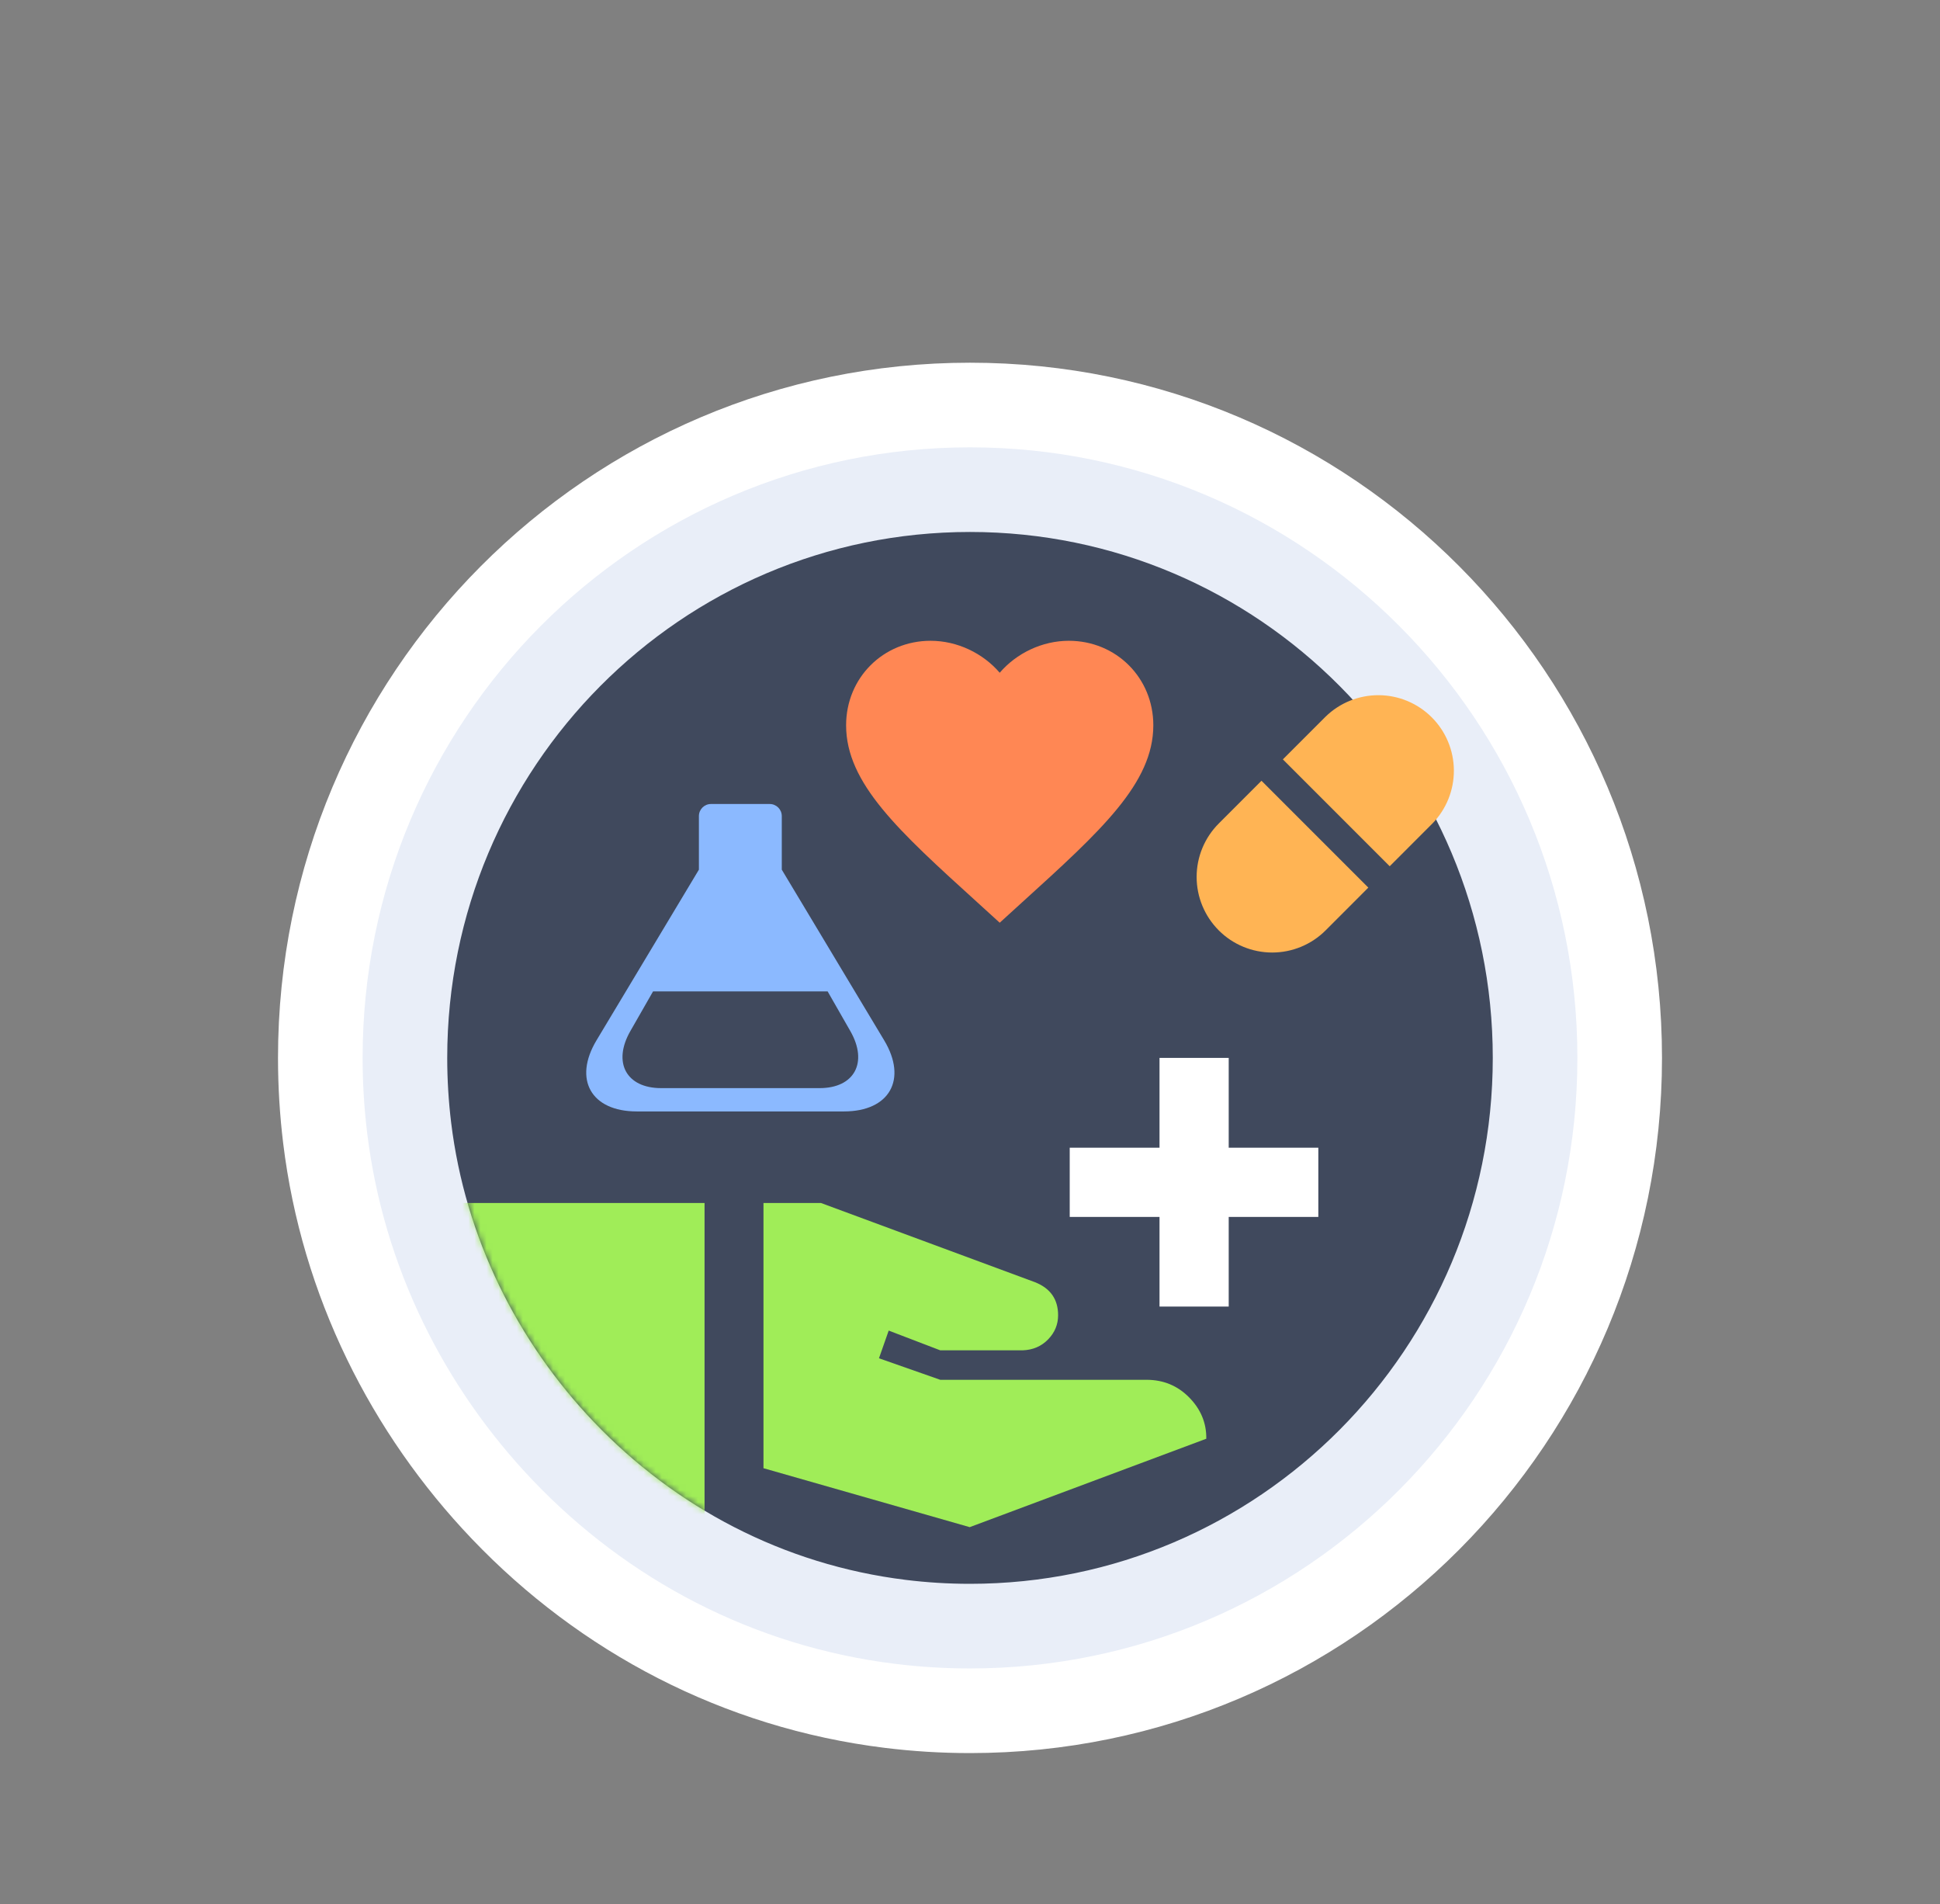
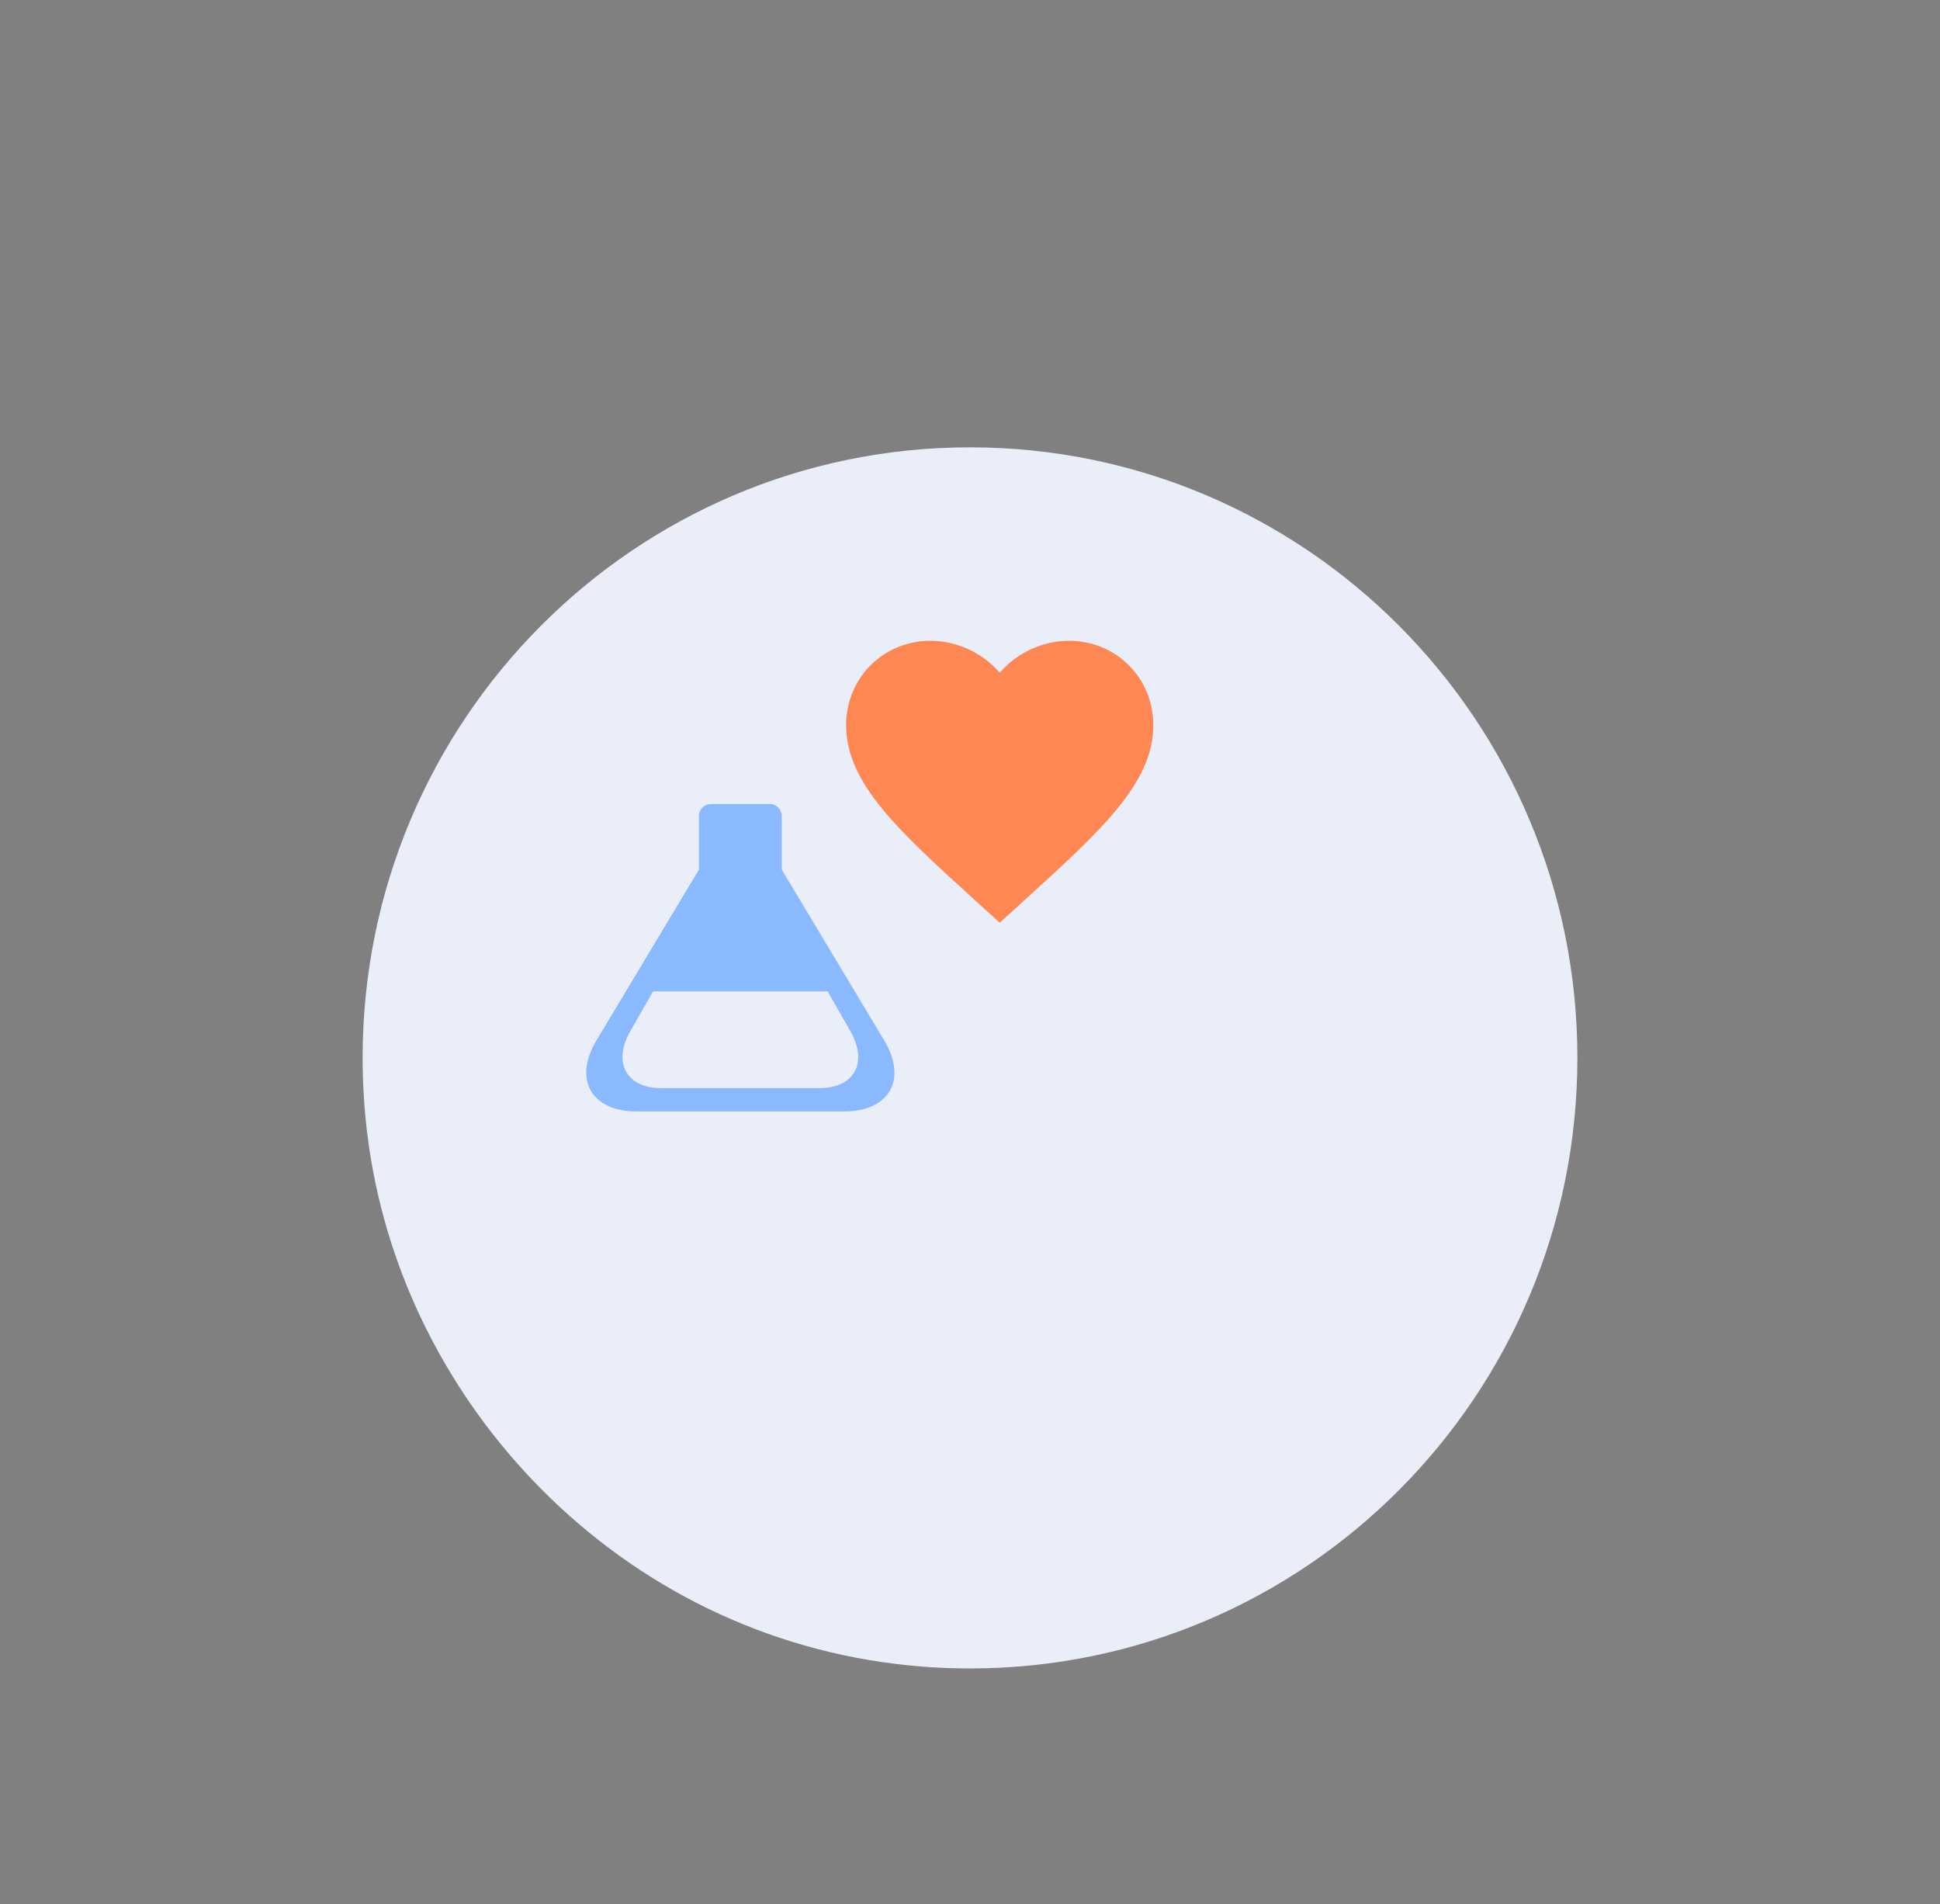
<svg xmlns="http://www.w3.org/2000/svg" width="321" height="315" viewBox="0 0 321 315" fill="none">
  <rect x="0" y="0" width="321" height="315" fill="#808080" stroke="none" />
-   <path d="M275 175C275 238.513 223.737 290 160.5 290C155.739 290 151.047 289.708 146.438 289.141C119.6 285.841 95.886 273.219 78.101 254.591C61.429 237.13 49.935 214.389 46.856 189.124C46.291 184.495 46 179.781 46 175C46 111.487 97.263 60 160.5 60C223.737 60 275 111.487 275 175Z" fill="white" />
  <path d="M261 175C261 230.781 216.005 276 160.5 276C156.321 276 152.202 275.743 148.157 275.245C124.601 272.347 103.786 261.262 88.176 244.901C73.542 229.566 63.454 209.594 60.751 187.404C60.256 183.339 60 179.199 60 175C60 119.219 104.995 74 160.5 74C216.005 74 261 119.219 261 175Z" fill="#E9EEF8" />
-   <path d="M247 175C247 223.049 208.273 262 160.5 262C156.904 262 153.358 261.779 149.877 261.35C129.601 258.854 111.687 249.305 98.251 235.212C85.656 222.003 76.973 204.799 74.646 185.685C74.22 182.183 74 178.617 74 175C74 126.951 112.727 88 160.5 88C208.273 88 247 126.951 247 175Z" fill="#40495D" />
  <mask id="mask0_8_696" style="mask-type:alpha" maskUnits="userSpaceOnUse" x="74" y="88" width="173" height="174">
    <path d="M247 175C247 223.049 208.273 262 160.5 262C156.904 262 153.358 261.779 149.877 261.35C129.601 258.854 111.687 249.305 98.251 235.212C85.656 222.003 76.973 204.799 74.646 185.685C74.22 182.183 74 178.617 74 175C74 126.951 112.727 88 160.5 88C208.273 88 247 126.951 247 175Z" fill="#40495D" />
  </mask>
  <g mask="url(#mask0_8_696)">
-     <path d="M189.703 228.25C192.498 228.25 194.854 229.225 196.772 231.175C198.689 233.125 199.632 235.4 199.599 238L160.453 252.625L126.328 242.875V199H135.834L171.275 212.114C173.811 213.121 175.078 214.941 175.078 217.574C175.078 219.101 174.526 220.434 173.421 221.571C172.315 222.709 170.918 223.31 169.228 223.375H155.578L147.047 220.109L145.438 224.691L155.578 228.25H189.703ZM71 199H116.578V252.625H71V199Z" fill="#A0ED58" />
-   </g>
-   <path d="M191.858 216.136V175H203.307V216.136H191.858ZM177 201.307V189.858H218.136V201.307H177Z" fill="white" />
+     </g>
  <path d="M165.417 152.64L161.731 149.285C148.642 137.415 140 129.561 140 119.979C140 112.125 146.151 106 153.979 106C158.402 106 162.646 108.059 165.417 111.287C168.187 108.059 172.432 106 176.854 106C184.682 106 190.833 112.125 190.833 119.979C190.833 129.561 182.192 137.415 169.102 149.285L165.417 152.64Z" fill="#FF8754" />
-   <path fill-rule="evenodd" clip-rule="evenodd" d="M201.661 153.904C199.317 151.56 198 148.381 198 145.065C198 141.75 199.317 138.571 201.661 136.227L208.731 129.157L226.409 146.832L219.339 153.909C216.994 156.253 213.815 157.57 210.5 157.57C207.185 157.57 204.005 156.253 201.661 153.909V153.904ZM229.946 143.297L237.014 136.227C239.309 133.873 240.584 130.709 240.564 127.422C240.543 124.134 239.228 120.987 236.904 118.662C234.579 116.337 231.432 115.021 228.144 115C224.856 114.979 221.693 116.254 219.339 118.549L212.269 125.619L229.946 143.297Z" fill="#FFB454" />
  <path fill-rule="evenodd" clip-rule="evenodd" d="M115.643 135C115.643 133.895 116.538 133 117.643 133H127.357C128.462 133 129.357 133.895 129.357 135V143.863L146.301 172.097C150.182 178.566 147.185 183.857 139.643 183.857H105.357C97.815 183.857 94.818 178.563 98.699 172.097L115.643 143.863V135ZM104.299 170.567L108.057 164H136.943L140.701 170.567C143.669 175.757 141.377 180 135.609 180H109.391C103.623 180 101.331 175.754 104.299 170.567Z" fill="#8BB9FF" />
</svg>